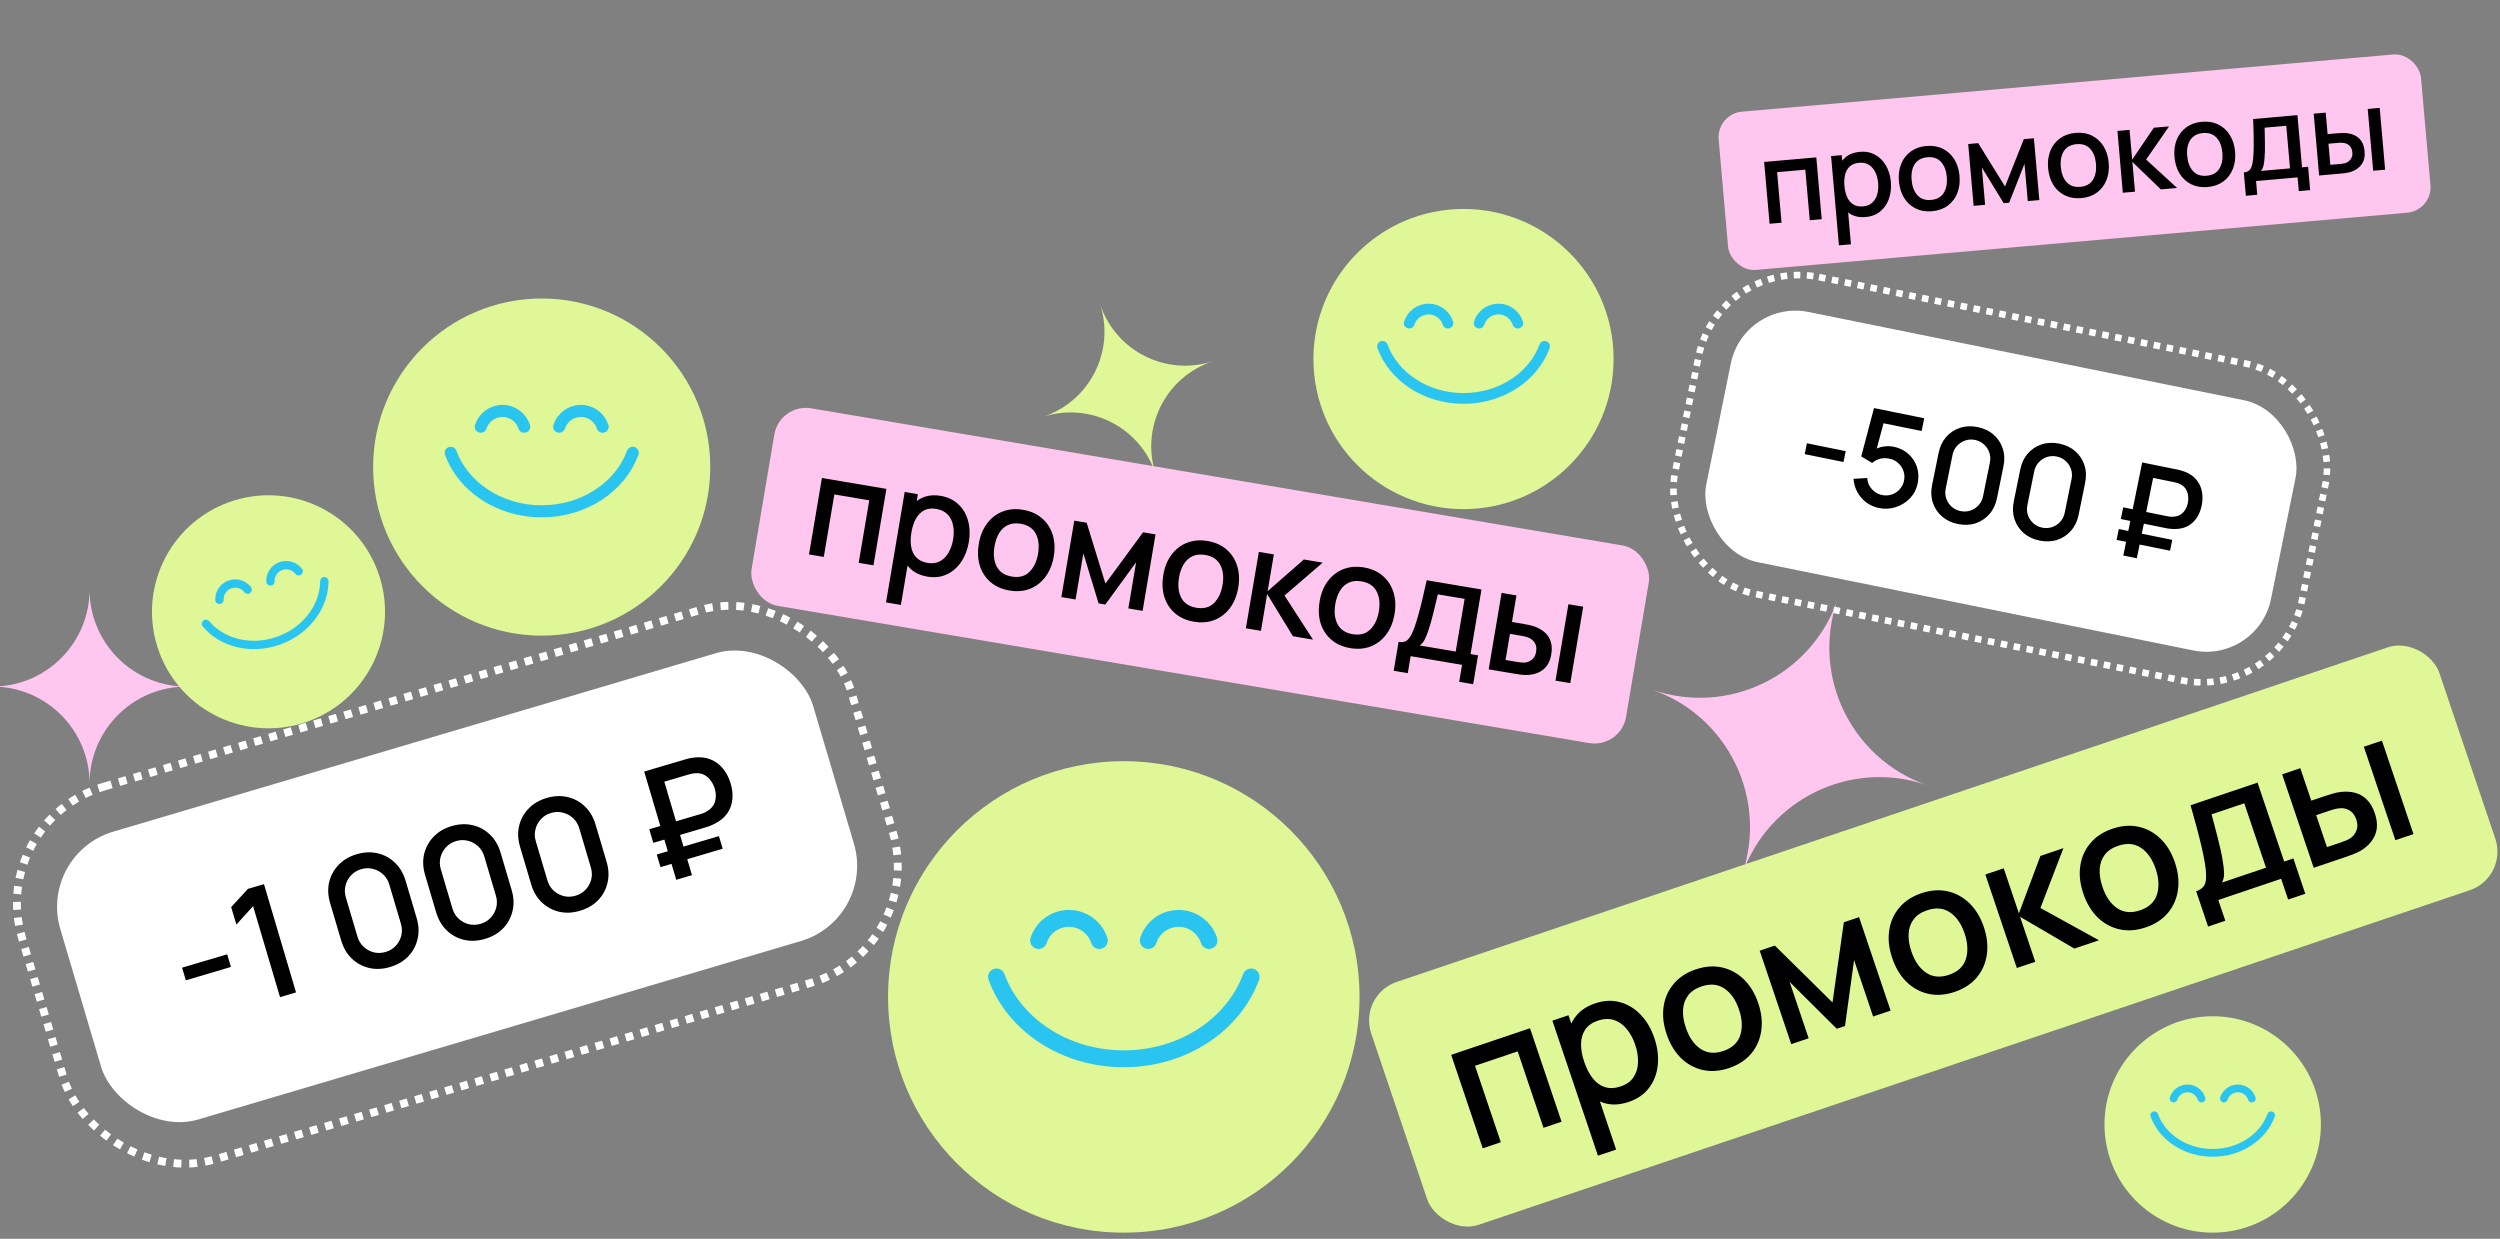
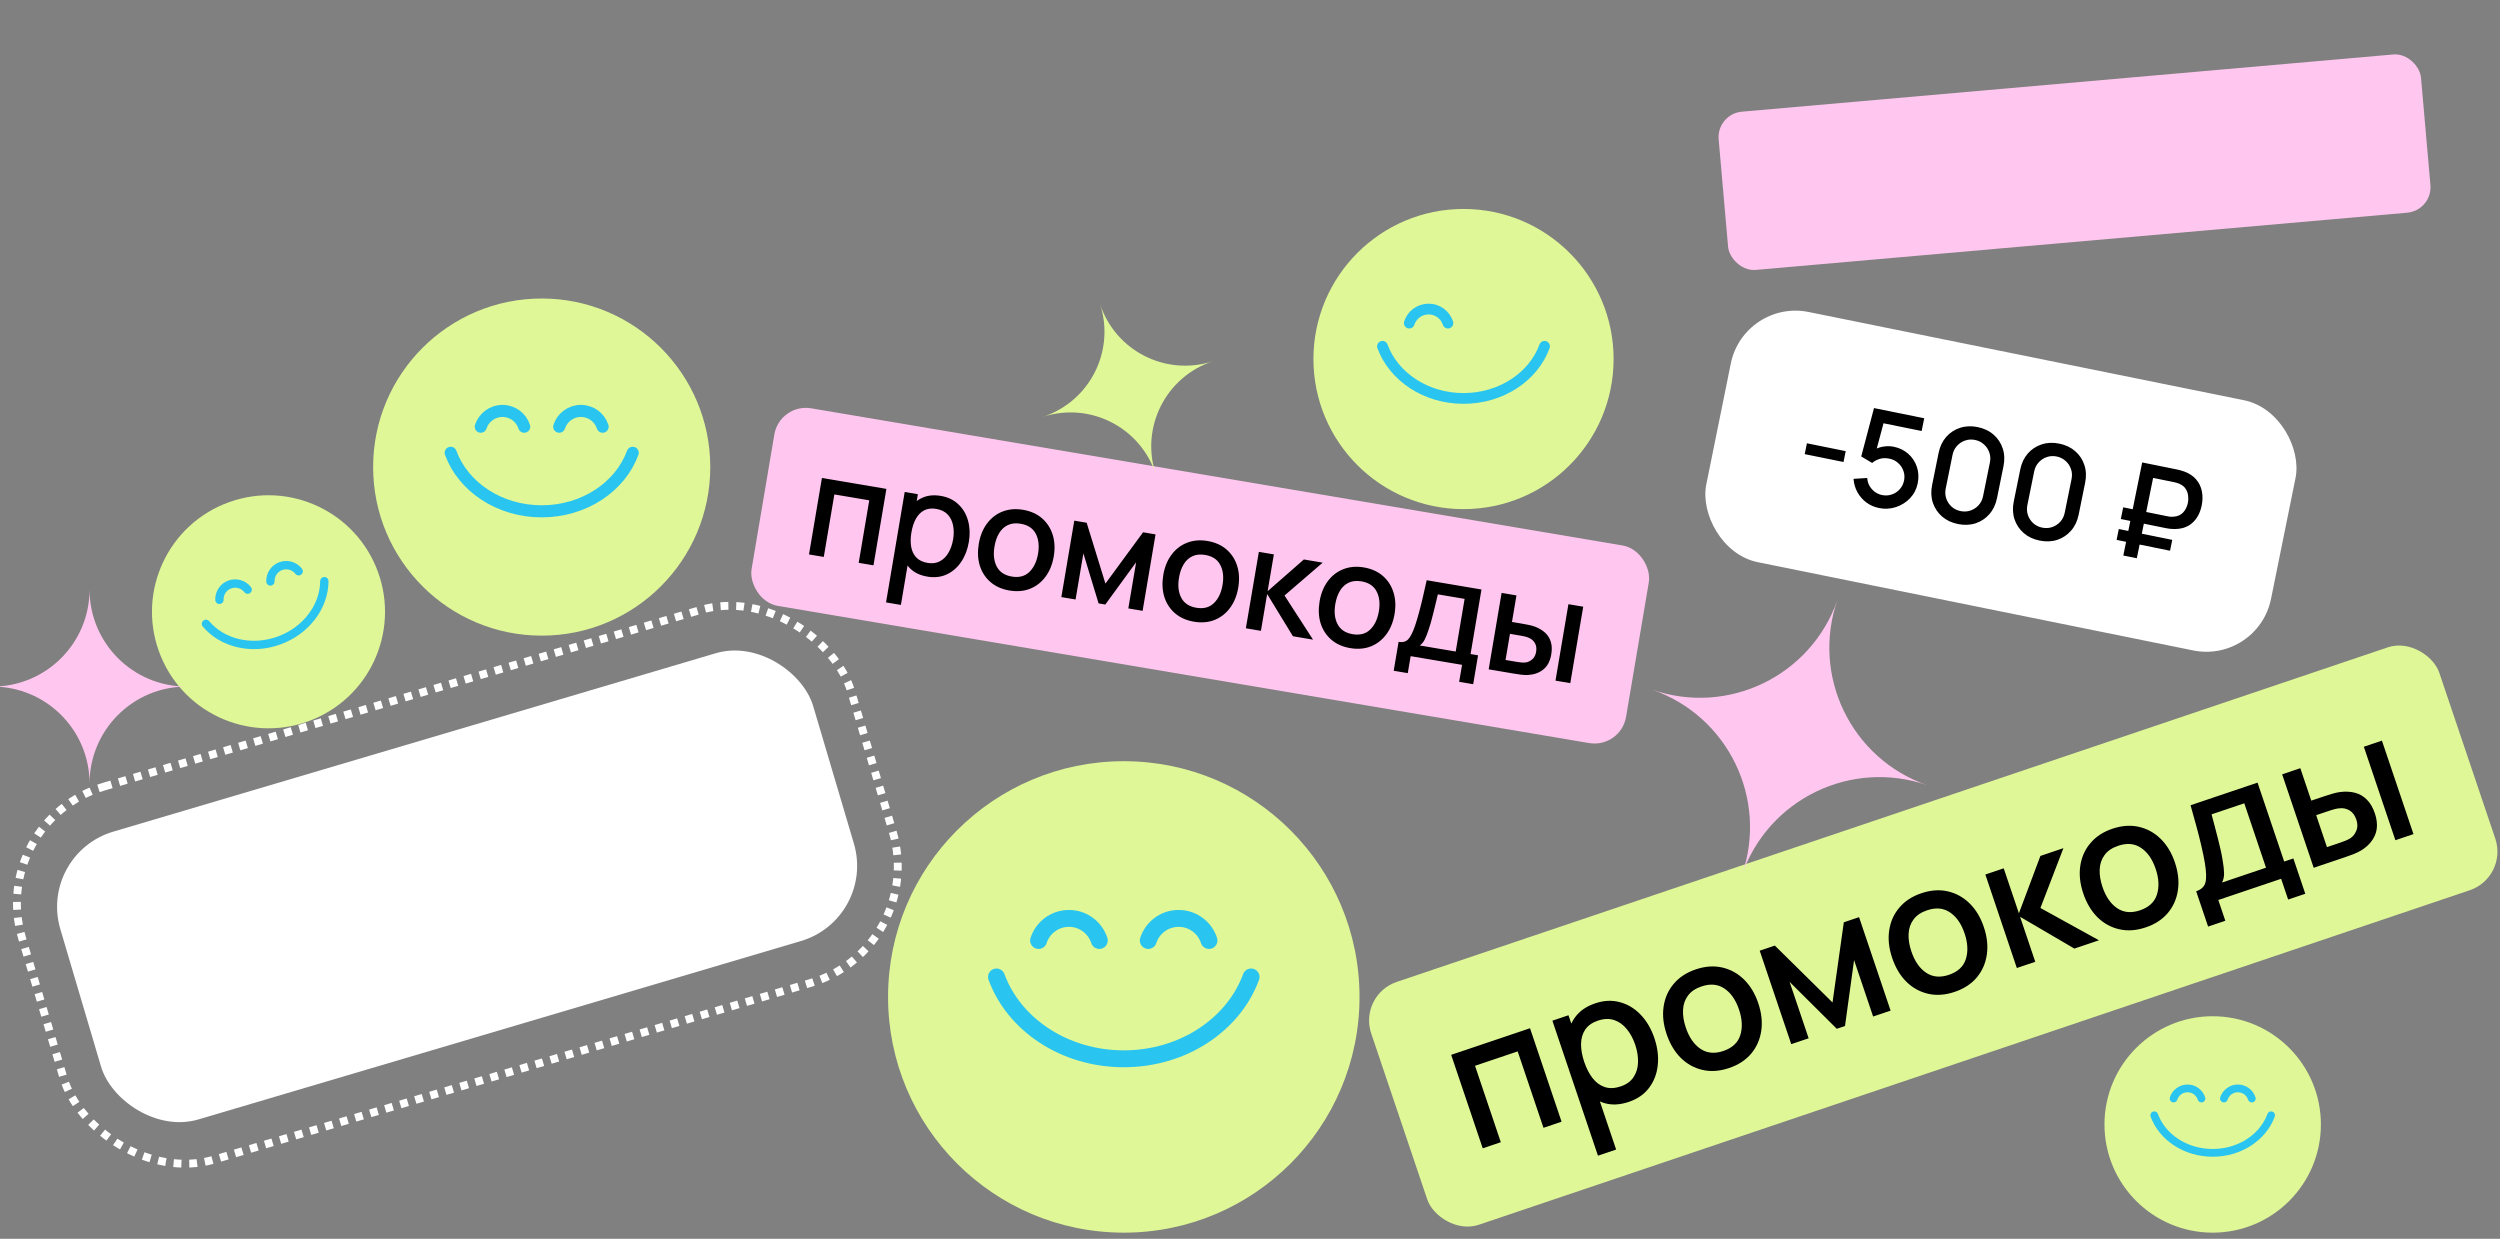
<svg xmlns="http://www.w3.org/2000/svg" width="335" height="166" viewBox="0 0 335 166" fill="none">
  <rect x="0" y="0" width="335" height="166" fill="#808080" stroke="none" />
  <rect x="182" y="133.318" width="151.064" height="34.35" rx="5.45" transform="rotate(-18.654 182 133.318)" fill="#DFF797" />
  <path d="M198.685 153.874L194.457 141.349L205.022 137.783L209.25 150.308L206.826 151.126L203.369 140.886L197.652 142.816L201.109 153.056L198.685 153.874ZM218.256 147.655C217.057 148.059 215.955 148.109 214.947 147.803C213.937 147.489 213.055 146.904 212.301 146.048C211.546 145.192 210.958 144.137 210.535 142.885C210.112 141.632 209.937 140.438 210.01 139.303C210.091 138.164 210.437 137.173 211.048 136.33C211.664 135.476 212.564 134.849 213.746 134.45C214.922 134.053 216.032 134.001 217.078 134.294C218.13 134.577 219.056 135.138 219.856 135.979C220.654 136.812 221.266 137.858 221.691 139.119C222.114 140.371 222.263 141.578 222.139 142.74C222.019 143.891 221.632 144.9 220.977 145.767C220.33 146.631 219.423 147.261 218.256 147.655ZM214.126 154.862L208.019 136.771L210.176 136.043L213.218 145.054L213.496 144.96L216.562 154.04L214.126 154.862ZM217.18 145.577C217.953 145.316 218.524 144.903 218.893 144.339C219.271 143.773 219.471 143.115 219.494 142.367C219.522 141.608 219.396 140.815 219.117 139.988C218.84 139.168 218.462 138.469 217.982 137.89C217.511 137.309 216.949 136.909 216.298 136.689C215.647 136.47 214.919 136.496 214.115 136.767C213.358 137.023 212.794 137.42 212.424 137.958C212.063 138.494 211.874 139.134 211.859 139.88C211.851 140.623 211.994 141.428 212.286 142.294C212.579 143.16 212.953 143.886 213.409 144.472C213.866 145.059 214.409 145.457 215.039 145.666C215.67 145.875 216.383 145.845 217.18 145.577ZM231.694 143.118C230.442 143.541 229.26 143.626 228.15 143.372C227.039 143.118 226.066 142.581 225.229 141.761C224.397 140.931 223.763 139.866 223.324 138.567C222.883 137.261 222.751 136.027 222.927 134.865C223.1 133.695 223.554 132.681 224.289 131.821C225.021 130.954 226.002 130.313 227.231 129.898C228.484 129.475 229.665 129.39 230.776 129.644C231.886 129.898 232.86 130.435 233.696 131.255C234.533 132.075 235.169 133.13 235.605 134.421C236.046 135.728 236.18 136.966 236.006 138.136C235.838 139.295 235.389 140.312 234.659 141.187C233.927 142.054 232.939 142.698 231.694 143.118ZM230.923 140.834C232.121 140.429 232.879 139.726 233.195 138.723C233.516 137.71 233.461 136.566 233.031 135.291C232.59 133.984 231.936 133.042 231.069 132.465C230.208 131.877 229.185 131.783 228.002 132.182C227.191 132.456 226.585 132.868 226.184 133.416C225.781 133.957 225.562 134.595 225.526 135.331C225.487 136.059 225.611 136.848 225.899 137.698C226.342 139.013 226.999 139.962 227.868 140.547C228.737 141.132 229.756 141.228 230.923 140.834ZM240.028 139.917L235.8 127.393L237.829 126.708L245.557 134.33L247.072 123.587L249.113 122.898L253.341 135.423L250.999 136.214L248.446 128.653L247.23 137.486L246.128 137.858L239.806 131.569L242.359 139.13L240.028 139.917ZM261.921 132.914C260.669 133.337 259.487 133.421 258.377 133.168C257.266 132.914 256.293 132.377 255.456 131.557C254.624 130.727 253.99 129.662 253.551 128.363C253.11 127.057 252.978 125.822 253.154 124.661C253.327 123.491 253.781 122.476 254.516 121.617C255.248 120.75 256.229 120.109 257.458 119.694C258.711 119.271 259.892 119.186 261.003 119.44C262.113 119.694 263.087 120.231 263.923 121.051C264.76 121.871 265.396 122.926 265.832 124.217C266.273 125.524 266.407 126.762 266.233 127.932C266.065 129.091 265.616 130.108 264.886 130.983C264.154 131.85 263.166 132.494 261.921 132.914ZM261.15 130.629C262.348 130.225 263.106 129.521 263.422 128.519C263.743 127.506 263.688 126.362 263.258 125.086C262.817 123.78 262.163 122.838 261.296 122.261C260.434 121.673 259.412 121.579 258.229 121.978C257.418 122.252 256.812 122.664 256.411 123.212C256.008 123.753 255.789 124.391 255.753 125.127C255.714 125.855 255.838 126.644 256.126 127.494C256.569 128.808 257.226 129.758 258.095 130.343C258.964 130.928 259.983 131.024 261.15 130.629ZM270.255 129.713L266.038 117.185L268.497 116.355L270.533 122.385L273.414 114.695L276.499 113.653L273.417 121.669L281.26 125.998L277.967 127.11L270.689 122.849L272.725 128.879L270.255 129.713ZM287.528 124.27C286.275 124.692 285.094 124.777 283.983 124.523C282.873 124.269 281.899 123.733 281.062 122.913C280.231 122.082 279.596 121.018 279.157 119.719C278.716 118.412 278.584 117.178 278.76 116.016C278.934 114.847 279.388 113.832 280.123 112.973C280.855 112.105 281.835 111.464 283.065 111.049C284.317 110.626 285.499 110.542 286.609 110.796C287.72 111.05 288.693 111.586 289.53 112.406C290.366 113.226 291.003 114.282 291.438 115.573C291.88 116.88 292.013 118.118 291.84 119.287C291.671 120.446 291.222 121.464 290.493 122.338C289.761 123.206 288.772 123.849 287.528 124.27ZM286.756 121.985C287.955 121.581 288.712 120.877 289.028 119.875C289.349 118.862 289.295 117.718 288.864 116.442C288.423 115.135 287.769 114.194 286.902 113.616C286.041 113.029 285.019 112.935 283.836 113.334C283.024 113.608 282.418 114.019 282.017 114.568C281.614 115.109 281.395 115.747 281.359 116.482C281.321 117.21 281.445 117.999 281.732 118.85C282.176 120.164 282.832 121.114 283.701 121.699C284.571 122.284 285.589 122.379 286.756 121.985ZM295.885 124.161L294.287 119.43C294.976 119.197 295.389 118.804 295.529 118.248C295.674 117.683 295.649 116.817 295.454 115.651C295.335 114.942 295.182 114.197 294.996 113.416C294.818 112.632 294.607 111.791 294.363 110.891C294.117 109.984 293.841 108.987 293.535 107.902L302.511 104.872L306.081 115.448L307.311 115.033L308.908 119.765L306.612 120.54L305.672 117.757L297.253 120.599L298.193 123.382L295.885 124.161ZM297.755 118.259L303.646 116.27L300.733 107.642L296.35 109.122C296.491 109.643 296.634 110.18 296.778 110.735C296.93 111.286 297.072 111.837 297.206 112.386C297.347 112.932 297.473 113.458 297.584 113.963C297.694 114.469 297.781 114.93 297.844 115.348C297.958 115.99 298.018 116.538 298.025 116.992C298.04 117.444 297.95 117.866 297.755 118.259ZM310.035 116.284L305.807 103.759L308.242 102.937L309.71 107.286L311.357 106.73C311.713 106.61 312.098 106.489 312.513 106.366C312.928 106.243 313.289 106.164 313.596 106.129C314.315 106.041 314.977 106.076 315.582 106.234C316.186 106.392 316.711 106.697 317.157 107.149C317.607 107.591 317.964 108.203 318.228 108.984C318.596 110.074 318.608 111.039 318.262 111.879C317.915 112.711 317.295 113.402 316.405 113.953C316.119 114.127 315.767 114.297 315.35 114.464C314.938 114.62 314.554 114.758 314.198 114.878L310.035 116.284ZM311.812 113.514L313.68 112.883C313.881 112.815 314.102 112.732 314.344 112.633C314.587 112.534 314.803 112.422 314.993 112.298C315.32 112.067 315.574 111.735 315.756 111.304C315.937 110.872 315.934 110.378 315.746 109.821C315.553 109.249 315.252 108.843 314.844 108.602C314.443 108.358 314.005 108.261 313.53 108.309C313.311 108.323 313.087 108.359 312.857 108.42C312.636 108.477 312.428 108.539 312.235 108.604L310.368 109.234L311.812 113.514ZM320.982 112.588L316.754 100.064L319.178 99.246L323.406 111.77L320.982 112.588Z" fill="black" />
  <rect x="-1.681" y="110.029" width="115.909" height="52.113" rx="16.286" transform="rotate(-16.495 -1.681 110.029)" stroke="white" stroke-width="1.051" stroke-dasharray="1.05 1.05" />
  <rect x="5.1" y="114.424" width="105.217" height="40.217" rx="10.507" transform="rotate(-16.495 5.1 114.424)" fill="white" />
-   <path d="M24.9 131.36L24.399 129.668L30.444 127.878L30.945 129.57L24.9 131.36ZM37.522 133.617L33.913 121.426L31.674 123.897L30.979 121.55L33.226 119.109L35.372 118.474L39.668 132.982L37.522 133.617ZM52.272 129.578C51.285 129.871 50.348 129.914 49.462 129.709C48.574 129.497 47.799 129.076 47.137 128.447C46.483 127.815 46.009 127.006 45.717 126.018L44.237 121.021C43.945 120.034 43.901 119.097 44.106 118.211C44.318 117.322 44.74 116.551 45.372 115.896C46.001 115.235 46.81 114.758 47.797 114.466C48.785 114.174 49.722 114.133 50.611 114.345C51.497 114.55 52.267 114.969 52.922 115.6C53.583 116.23 54.06 117.039 54.352 118.026L55.832 123.023C56.124 124.01 56.165 124.948 55.953 125.836C55.748 126.723 55.33 127.496 54.701 128.158C54.069 128.812 53.259 129.286 52.272 129.578ZM51.675 127.563C52.213 127.404 52.662 127.132 53.023 126.748C53.389 126.355 53.638 125.901 53.77 125.387C53.901 124.866 53.886 124.333 53.725 123.789L52.162 118.51C52.003 117.973 51.727 117.525 51.336 117.166C50.943 116.8 50.487 116.555 49.968 116.431C49.454 116.299 48.928 116.312 48.391 116.471C47.853 116.63 47.402 116.906 47.036 117.299C46.675 117.684 46.429 118.136 46.299 118.657C46.166 119.171 46.179 119.697 46.338 120.235L47.902 125.514C48.063 126.058 48.34 126.513 48.733 126.878C49.124 127.237 49.577 127.483 50.091 127.616C50.61 127.74 51.138 127.722 51.675 127.563ZM64.999 125.81C64.011 126.102 63.075 126.146 62.188 125.941C61.3 125.729 60.525 125.308 59.864 124.678C59.209 124.047 58.736 123.237 58.444 122.25L56.964 117.253C56.671 116.265 56.628 115.329 56.833 114.442C57.045 113.554 57.467 112.783 58.098 112.128C58.728 111.467 59.536 110.99 60.524 110.697C61.511 110.405 62.449 110.365 63.337 110.577C64.223 110.782 64.994 111.2 65.648 111.832C66.31 112.462 66.787 113.27 67.079 114.257L68.559 119.255C68.851 120.242 68.891 121.18 68.679 122.068C68.474 122.954 68.057 123.728 67.427 124.389C66.796 125.044 65.986 125.517 64.999 125.81ZM64.402 123.795C64.939 123.636 65.388 123.364 65.749 122.979C66.115 122.586 66.364 122.132 66.497 121.618C66.628 121.097 66.613 120.565 66.451 120.021L64.888 114.742C64.729 114.204 64.454 113.756 64.063 113.397C63.669 113.032 63.214 112.787 62.695 112.663C62.181 112.53 61.655 112.543 61.117 112.702C60.58 112.861 60.129 113.138 59.763 113.531C59.402 113.915 59.156 114.368 59.025 114.889C58.893 115.403 58.906 115.929 59.065 116.466L60.628 121.745C60.789 122.289 61.066 122.744 61.46 123.11C61.851 123.469 62.304 123.715 62.818 123.847C63.337 123.971 63.865 123.954 64.402 123.795ZM77.725 122.041C76.738 122.334 75.801 122.377 74.915 122.172C74.027 121.96 73.252 121.539 72.591 120.91C71.936 120.278 71.462 119.469 71.17 118.481L69.69 113.484C69.398 112.497 69.354 111.56 69.559 110.674C69.771 109.786 70.193 109.014 70.825 108.359C71.454 107.698 72.263 107.221 73.25 106.929C74.238 106.637 75.175 106.596 76.064 106.808C76.95 107.013 77.72 107.432 78.375 108.063C79.036 108.693 79.513 109.502 79.805 110.489L81.285 115.486C81.578 116.473 81.618 117.411 81.406 118.299C81.201 119.186 80.783 119.959 80.154 120.621C79.522 121.275 78.713 121.749 77.725 122.041ZM77.129 120.026C77.666 119.867 78.115 119.595 78.476 119.211C78.842 118.818 79.091 118.364 79.224 117.85C79.354 117.329 79.339 116.797 79.178 116.252L77.615 110.973C77.456 110.436 77.18 109.988 76.789 109.629C76.396 109.263 75.94 109.018 75.421 108.894C74.907 108.762 74.381 108.775 73.844 108.934C73.307 109.093 72.855 109.369 72.489 109.762C72.128 110.147 71.883 110.6 71.752 111.12C71.619 111.635 71.632 112.16 71.791 112.698L73.355 117.977C73.516 118.521 73.793 118.976 74.186 119.341C74.577 119.7 75.03 119.946 75.544 120.079C76.063 120.203 76.591 120.185 77.129 120.026ZM87.541 112.943L87.001 111.12L93.862 109.088C93.969 109.056 94.1 109.014 94.252 108.962C94.409 108.901 94.57 108.816 94.736 108.709C95.308 108.371 95.668 107.932 95.814 107.392C95.968 106.85 95.956 106.28 95.779 105.682C95.67 105.313 95.502 104.968 95.276 104.648C95.054 104.319 94.773 104.059 94.431 103.868C94.094 103.668 93.693 103.582 93.226 103.611C93.045 103.614 92.865 103.637 92.689 103.682C92.51 103.721 92.377 103.753 92.29 103.779L88.341 104.948L87.753 102.963L91.783 101.77C91.863 101.746 92.005 101.708 92.209 101.655C92.419 101.6 92.654 101.556 92.915 101.523C93.765 101.409 94.522 101.485 95.184 101.749C95.854 102.011 96.418 102.425 96.878 102.99C97.335 103.548 97.68 104.217 97.91 104.996C98.258 106.172 98.244 107.246 97.868 108.22C97.489 109.187 96.722 109.94 95.567 110.479C95.33 110.593 95.109 110.684 94.903 110.752C94.703 110.819 94.563 110.864 94.483 110.888L87.541 112.943ZM88.505 116.197L88.003 114.505L96.335 112.038L96.837 113.73L88.505 116.197ZM90.618 117.895L86.322 103.387L88.428 102.763L92.724 117.271L90.618 117.895Z" fill="black" />
  <rect x="104.476" y="54" width="118.84" height="26.851" rx="4.284" transform="rotate(9.596 104.476 54)" fill="#FFC7EF" />
  <path d="M108.405 74.294L110.137 64.049L118.778 65.51L117.046 75.755L115.064 75.419L116.48 67.044L111.804 66.253L110.387 74.629L108.405 74.294ZM124.268 77.268C123.288 77.103 122.506 76.727 121.922 76.14C121.34 75.547 120.947 74.814 120.743 73.941C120.539 73.067 120.524 72.118 120.697 71.094C120.871 70.069 121.194 69.177 121.667 68.418C122.146 67.66 122.754 67.103 123.491 66.746C124.235 66.384 125.091 66.285 126.059 66.448C127.02 66.611 127.808 66.988 128.424 67.58C129.046 68.167 129.479 68.9 129.72 69.78C129.963 70.653 129.997 71.606 129.823 72.636C129.649 73.661 129.303 74.552 128.785 75.31C128.274 76.063 127.631 76.617 126.855 76.974C126.085 77.332 125.223 77.43 124.268 77.268ZM118.728 80.722L121.23 65.925L122.994 66.223L121.748 73.593L121.976 73.632L120.72 81.059L118.728 80.722ZM124.296 75.429C124.929 75.536 125.478 75.463 125.943 75.21C126.415 74.958 126.798 74.577 127.093 74.068C127.394 73.553 127.602 72.957 127.717 72.28C127.83 71.61 127.828 70.985 127.712 70.406C127.601 69.828 127.361 69.342 126.992 68.948C126.623 68.554 126.11 68.301 125.452 68.19C124.832 68.085 124.294 68.15 123.838 68.385C123.389 68.622 123.02 68.995 122.732 69.506C122.45 70.017 122.25 70.627 122.13 71.336C122.01 72.044 121.999 72.686 122.097 73.262C122.195 73.838 122.423 74.316 122.781 74.695C123.14 75.074 123.645 75.319 124.296 75.429ZM135.26 79.127C134.236 78.954 133.386 78.573 132.712 77.984C132.037 77.395 131.563 76.661 131.289 75.782C131.022 74.898 130.978 73.924 131.158 72.862C131.339 71.793 131.706 70.89 132.26 70.151C132.816 69.406 133.508 68.872 134.336 68.55C135.165 68.222 136.083 68.143 137.088 68.313C138.113 68.487 138.962 68.868 139.637 69.456C140.311 70.045 140.786 70.779 141.06 71.658C141.334 72.537 141.382 73.504 141.203 74.561C141.022 75.629 140.654 76.536 140.099 77.281C139.551 78.021 138.862 78.558 138.032 78.893C137.202 79.221 136.278 79.299 135.26 79.127ZM135.576 77.258C136.556 77.424 137.342 77.219 137.934 76.642C138.533 76.06 138.921 75.248 139.097 74.204C139.278 73.136 139.176 72.24 138.791 71.518C138.413 70.791 137.74 70.346 136.772 70.182C136.108 70.07 135.536 70.129 135.054 70.36C134.574 70.584 134.185 70.945 133.886 71.44C133.589 71.93 133.381 72.523 133.264 73.218C133.082 74.293 133.183 75.195 133.567 75.923C133.952 76.652 134.621 77.097 135.576 77.258ZM142.221 80.011L143.953 69.767L145.613 70.047L148.127 78.2L153.173 71.325L154.842 71.608L153.11 81.852L151.194 81.528L152.24 75.344L148.111 81.007L147.21 80.855L145.173 74.149L144.127 80.333L142.221 80.011ZM159.984 83.307C158.959 83.134 158.11 82.753 157.436 82.164C156.761 81.575 156.287 80.841 156.013 79.962C155.746 79.078 155.702 78.105 155.882 77.042C156.063 75.974 156.43 75.07 156.984 74.331C157.539 73.586 158.231 73.052 159.06 72.731C159.889 72.402 160.807 72.323 161.812 72.493C162.837 72.667 163.686 73.048 164.361 73.636C165.035 74.225 165.509 74.959 165.783 75.838C166.058 76.717 166.105 77.685 165.927 78.741C165.746 79.809 165.378 80.716 164.823 81.461C164.275 82.201 163.586 82.739 162.755 83.073C161.926 83.401 161.002 83.479 159.984 83.307ZM160.3 81.438C161.28 81.604 162.066 81.399 162.658 80.822C163.257 80.24 163.645 79.428 163.821 78.385C164.002 77.316 163.9 76.421 163.514 75.698C163.136 74.971 162.464 74.526 161.496 74.362C160.832 74.25 160.26 74.309 159.778 74.54C159.298 74.764 158.909 75.125 158.61 75.621C158.313 76.11 158.105 76.703 157.988 77.398C157.806 78.473 157.907 79.375 158.291 80.103C158.675 80.832 159.345 81.277 160.3 81.438ZM166.945 84.191L168.686 73.948L170.697 74.288L169.863 79.221L174.719 74.968L177.242 75.395L172.126 79.799L175.946 85.713L173.252 85.257L169.799 79.6L168.965 84.533L166.945 84.191ZM180.928 86.848C179.904 86.675 179.054 86.294 178.38 85.705C177.706 85.116 177.231 84.382 176.957 83.503C176.69 82.619 176.647 81.646 176.826 80.583C177.007 79.515 177.374 78.611 177.929 77.872C178.484 77.127 179.176 76.593 180.004 76.272C180.834 75.944 181.751 75.865 182.757 76.034C183.781 76.208 184.63 76.589 185.305 77.178C185.979 77.766 186.454 78.5 186.728 79.379C187.002 80.258 187.05 81.226 186.871 82.282C186.691 83.35 186.323 84.257 185.767 85.003C185.22 85.743 184.53 86.28 183.7 86.614C182.87 86.942 181.946 87.02 180.928 86.848ZM181.244 84.979C182.224 85.145 183.01 84.94 183.602 84.363C184.201 83.782 184.589 82.969 184.766 81.926C184.946 80.857 184.844 79.962 184.459 79.24C184.081 78.512 183.408 78.067 182.441 77.903C181.777 77.791 181.204 77.85 180.723 78.081C180.242 78.305 179.853 78.666 179.555 79.162C179.257 79.651 179.05 80.244 178.932 80.939C178.75 82.014 178.851 82.916 179.236 83.644C179.62 84.373 180.289 84.818 181.244 84.979ZM186.755 89.882L187.409 86.012C187.972 86.107 188.405 85.988 188.708 85.656C189.019 85.318 189.324 84.71 189.622 83.83C189.804 83.295 189.975 82.722 190.137 82.112C190.305 81.503 190.472 80.842 190.638 80.128C190.805 79.408 190.985 78.616 191.177 77.751L198.518 78.992L197.056 87.643L198.061 87.813L197.407 91.683L195.529 91.365L195.914 89.089L189.027 87.925L188.642 90.201L186.755 89.882ZM190.245 86.491L195.064 87.306L196.257 80.249L192.672 79.643C192.576 80.056 192.474 80.481 192.368 80.918C192.268 81.357 192.162 81.791 192.05 82.221C191.945 82.652 191.836 83.063 191.725 83.454C191.613 83.844 191.502 84.196 191.39 84.509C191.23 84.996 191.068 85.398 190.903 85.715C190.746 86.033 190.526 86.292 190.245 86.491ZM199.482 89.692L201.214 79.448L203.206 79.785L202.605 83.342L203.952 83.569C204.242 83.619 204.554 83.678 204.887 83.747C205.22 83.817 205.5 83.896 205.725 83.986C206.256 84.193 206.701 84.464 207.061 84.798C207.421 85.132 207.671 85.538 207.811 86.017C207.959 86.491 207.978 87.047 207.87 87.686C207.72 88.578 207.369 89.25 206.817 89.703C206.267 90.15 205.581 90.398 204.759 90.448C204.497 90.462 204.19 90.449 203.839 90.409C203.495 90.364 203.178 90.317 202.887 90.268L199.482 89.692ZM201.743 88.435L203.271 88.694C203.435 88.721 203.619 88.746 203.824 88.768C204.028 88.789 204.22 88.792 204.398 88.777C204.71 88.739 205.009 88.604 205.296 88.373C205.582 88.141 205.764 87.798 205.841 87.343C205.92 86.875 205.863 86.481 205.669 86.162C205.482 85.845 205.216 85.614 204.869 85.471C204.712 85.399 204.543 85.341 204.362 85.297C204.187 85.255 204.02 85.22 203.862 85.194L202.335 84.935L201.743 88.435ZM208.436 91.206L210.168 80.962L212.151 81.297L210.419 91.541L208.436 91.206Z" fill="black" />
  <rect x="230" y="15.265" width="94.476" height="21.285" rx="3.428" transform="rotate(-5.019 230 15.265)" fill="#FFC7EF" />
-   <path d="M237.123 29.984L236.396 21.701L243.383 21.087L244.11 29.37L242.507 29.511L241.912 22.739L238.131 23.071L238.726 29.843L237.123 29.984ZM250.009 29.084C249.216 29.154 248.535 29.02 247.964 28.684C247.393 28.343 246.941 27.854 246.607 27.219C246.273 26.584 246.069 25.852 245.996 25.023C245.924 24.195 245.994 23.439 246.207 22.756C246.425 22.072 246.783 21.518 247.282 21.093C247.785 20.662 248.428 20.412 249.21 20.344C249.987 20.275 250.674 20.408 251.27 20.742C251.871 21.071 252.354 21.552 252.718 22.184C253.083 22.812 253.301 23.542 253.374 24.376C253.447 25.204 253.359 25.964 253.111 26.655C252.867 27.342 252.481 27.901 251.952 28.334C251.429 28.766 250.781 29.017 250.009 29.084ZM246.416 32.878L245.365 20.913L246.791 20.788L247.315 26.747L247.499 26.731L248.026 32.736L246.416 32.878ZM249.659 27.654C250.17 27.609 250.581 27.442 250.89 27.152C251.205 26.862 251.424 26.489 251.549 26.035C251.679 25.576 251.72 25.072 251.672 24.525C251.624 23.983 251.497 23.5 251.289 23.075C251.087 22.649 250.803 22.321 250.438 22.091C250.072 21.86 249.624 21.768 249.092 21.815C248.591 21.859 248.188 22.018 247.882 22.292C247.581 22.566 247.371 22.929 247.251 23.383C247.136 23.836 247.104 24.349 247.154 24.922C247.205 25.494 247.326 25.994 247.518 26.42C247.71 26.846 247.983 27.17 248.337 27.392C248.692 27.613 249.132 27.701 249.659 27.654ZM258.896 28.304C258.068 28.377 257.333 28.253 256.692 27.933C256.051 27.613 255.535 27.141 255.145 26.515C254.76 25.885 254.53 25.14 254.454 24.281C254.378 23.417 254.48 22.642 254.76 21.958C255.04 21.269 255.468 20.716 256.045 20.3C256.621 19.878 257.315 19.632 258.128 19.56C258.957 19.488 259.691 19.611 260.333 19.931C260.974 20.251 261.489 20.723 261.879 21.349C262.269 21.974 262.501 22.713 262.576 23.567C262.652 24.431 262.55 25.208 262.271 25.897C261.996 26.581 261.571 27.136 260.995 27.563C260.419 27.985 259.719 28.231 258.896 28.304ZM258.763 26.793C259.556 26.723 260.123 26.405 260.465 25.84C260.812 25.268 260.948 24.561 260.874 23.717C260.798 22.853 260.538 22.18 260.094 21.699C259.654 21.212 259.043 21.003 258.261 21.071C257.724 21.119 257.293 21.28 256.966 21.556C256.64 21.827 256.411 22.184 256.28 22.629C256.149 23.068 256.108 23.569 256.157 24.131C256.233 25 256.494 25.678 256.938 26.165C257.383 26.651 257.991 26.861 258.763 26.793ZM264.465 27.583L263.738 19.3L265.08 19.182L268.673 24.987L271.192 18.645L272.542 18.526L273.27 26.809L271.721 26.946L271.281 21.945L269.228 27.165L268.499 27.229L265.568 22.447L266.007 27.447L264.465 27.583ZM278.887 26.548C278.058 26.621 277.324 26.497 276.682 26.177C276.041 25.858 275.526 25.385 275.136 24.76C274.751 24.129 274.52 23.384 274.445 22.525C274.369 21.661 274.471 20.887 274.751 20.203C275.031 19.514 275.459 18.961 276.035 18.544C276.611 18.123 277.306 17.876 278.119 17.805C278.947 17.732 279.682 17.856 280.323 18.175C280.964 18.495 281.48 18.968 281.87 19.593C282.26 20.218 282.492 20.958 282.567 21.812C282.643 22.676 282.541 23.453 282.261 24.142C281.987 24.825 281.561 25.381 280.986 25.807C280.41 26.229 279.71 26.476 278.887 26.548ZM278.754 25.037C279.547 24.968 280.114 24.65 280.456 24.084C280.802 23.512 280.938 22.805 280.864 21.961C280.788 21.097 280.528 20.424 280.084 19.943C279.645 19.456 279.034 19.247 278.252 19.316C277.715 19.363 277.283 19.524 276.957 19.8C276.63 20.071 276.402 20.429 276.271 20.873C276.139 21.312 276.098 21.813 276.148 22.375C276.224 23.245 276.484 23.923 276.929 24.409C277.374 24.896 277.982 25.105 278.754 25.037ZM284.456 25.827L283.736 17.543L285.362 17.401L285.712 21.389L288.614 17.115L290.654 16.936L287.582 21.379L291.734 25.188L289.556 25.379L285.739 21.695L286.089 25.684L284.456 25.827ZM295.821 25.061C294.993 25.134 294.258 25.01 293.617 24.69C292.976 24.37 292.46 23.898 292.071 23.273C291.685 22.642 291.455 21.897 291.38 21.038C291.304 20.174 291.406 19.4 291.686 18.715C291.965 18.026 292.393 17.473 292.97 17.057C293.546 16.635 294.241 16.389 295.054 16.317C295.882 16.245 296.617 16.368 297.258 16.688C297.899 17.008 298.415 17.48 298.804 18.106C299.194 18.731 299.427 19.471 299.502 20.325C299.578 21.189 299.476 21.965 299.196 22.654C298.921 23.338 298.496 23.893 297.92 24.32C297.344 24.741 296.645 24.988 295.821 25.061ZM295.689 23.55C296.481 23.48 297.048 23.163 297.39 22.597C297.737 22.025 297.873 21.318 297.799 20.474C297.723 19.61 297.463 18.937 297.019 18.456C296.579 17.969 295.969 17.76 295.186 17.828C294.649 17.875 294.218 18.037 293.892 18.313C293.565 18.584 293.336 18.942 293.205 19.386C293.074 19.825 293.033 20.326 293.082 20.888C293.159 21.758 293.419 22.435 293.864 22.922C294.308 23.408 294.917 23.618 295.689 23.55ZM300.946 26.234L300.671 23.105C301.126 23.065 301.438 22.885 301.606 22.567C301.778 22.242 301.891 21.709 301.944 20.968C301.977 20.517 301.994 20.039 301.996 19.534C302.003 19.028 301.999 18.482 301.984 17.896C301.968 17.305 301.947 16.655 301.921 15.946L307.857 15.425L308.471 22.419L309.284 22.348L309.559 25.477L308.041 25.611L307.879 23.77L302.311 24.259L302.472 26.1L300.946 26.234ZM302.965 22.903L306.861 22.561L306.36 16.855L303.46 17.109C303.47 17.449 303.477 17.798 303.483 18.159C303.494 18.518 303.5 18.876 303.5 19.231C303.505 19.586 303.504 19.927 303.497 20.252C303.489 20.577 303.474 20.872 303.451 21.137C303.425 21.546 303.381 21.89 303.317 22.169C303.259 22.447 303.142 22.692 302.965 22.903ZM310.764 23.517L310.037 15.233L311.647 15.092L311.9 17.968L312.989 17.872C313.224 17.852 313.478 17.835 313.749 17.821C314.021 17.808 314.254 17.813 314.446 17.837C314.899 17.89 315.299 18.01 315.645 18.196C315.991 18.382 316.267 18.646 316.472 18.989C316.682 19.326 316.81 19.752 316.855 20.269C316.918 20.99 316.782 21.581 316.447 22.044C316.111 22.501 315.63 22.832 315.004 23.036C314.803 23.1 314.563 23.152 314.283 23.192C314.008 23.227 313.753 23.254 313.517 23.275L310.764 23.517ZM312.261 22.087L313.496 21.978C313.629 21.966 313.777 21.948 313.94 21.924C314.102 21.899 314.251 21.863 314.386 21.815C314.62 21.722 314.825 21.558 315 21.321C315.175 21.084 315.246 20.781 315.214 20.413C315.18 20.035 315.057 19.741 314.843 19.534C314.634 19.325 314.381 19.201 314.083 19.16C313.947 19.136 313.805 19.125 313.656 19.128C313.511 19.13 313.376 19.137 313.248 19.148L312.013 19.257L312.261 22.087ZM318.004 22.881L317.277 14.598L318.88 14.457L319.607 22.74L318.004 22.881Z" fill="black" />
-   <rect x="230.318" y="34.409" width="85.729" height="43.306" rx="13.699" transform="rotate(11.457 230.318 34.409)" stroke="white" stroke-width="0.884" stroke-dasharray="0.88 0.88" />
  <rect x="233.684" y="40.05" width="77.211" height="34.211" rx="8.838" transform="rotate(11.457 233.684 40.05)" fill="white" />
  <path d="M241.832 60.855L242.127 59.4L247.324 60.453L247.029 61.908L241.832 60.855ZM251.792 68.077C251.151 67.947 250.58 67.696 250.078 67.323C249.584 66.947 249.187 66.487 248.888 65.946C248.59 65.399 248.418 64.805 248.374 64.165L250.21 64.05C250.233 64.439 250.336 64.794 250.517 65.113C250.705 65.434 250.945 65.702 251.238 65.917C251.532 66.127 251.852 66.267 252.199 66.338C252.655 66.43 253.09 66.404 253.504 66.259C253.924 66.116 254.278 65.881 254.567 65.555C254.861 65.23 255.053 64.845 255.143 64.4C255.236 63.944 255.207 63.508 255.057 63.093C254.912 62.679 254.674 62.327 254.342 62.038C254.017 61.743 253.632 61.551 253.187 61.461C252.679 61.358 252.228 61.372 251.835 61.502C251.442 61.633 251.12 61.812 250.87 62.037L249.406 61.163L251.116 54.684L257.846 56.048L257.5 57.754L251.697 56.578L252.572 56.043L251.273 60.893L251.011 60.362C251.407 60.099 251.851 59.928 252.342 59.847C252.833 59.766 253.304 59.771 253.755 59.862C254.528 60.019 255.182 60.338 255.716 60.819C256.256 61.301 256.639 61.887 256.866 62.576C257.094 63.26 257.129 63.991 256.971 64.771C256.814 65.545 256.472 66.209 255.945 66.763C255.419 67.312 254.789 67.707 254.055 67.949C253.32 68.191 252.566 68.234 251.792 68.077ZM262.369 70.22C261.52 70.048 260.807 69.711 260.229 69.209C259.652 68.702 259.243 68.084 259 67.355C258.762 66.628 258.73 65.84 258.902 64.991L259.772 60.694C259.944 59.846 260.281 59.132 260.783 58.555C261.291 57.978 261.908 57.571 262.636 57.334C263.364 57.091 264.153 57.055 265.002 57.227C265.851 57.399 266.563 57.739 267.14 58.247C267.717 58.749 268.125 59.363 268.362 60.091C268.605 60.819 268.641 61.608 268.469 62.457L267.598 66.753C267.426 67.602 267.086 68.315 266.579 68.891C266.077 69.469 265.462 69.879 264.733 70.122C264.006 70.36 263.217 70.392 262.369 70.22ZM262.72 68.488C263.182 68.581 263.623 68.557 264.042 68.413C264.469 68.265 264.833 68.026 265.134 67.697C265.437 67.361 265.636 66.96 265.73 66.492L266.65 61.953C266.744 61.491 266.716 61.05 266.567 60.629C266.419 60.202 266.177 59.84 265.84 59.543C265.51 59.242 265.114 59.045 264.653 58.951C264.191 58.857 263.746 58.885 263.319 59.033C262.9 59.176 262.538 59.415 262.236 59.751C261.935 60.081 261.737 60.476 261.644 60.938L260.724 65.477C260.629 65.945 260.656 66.392 260.804 66.819C260.953 67.24 261.192 67.601 261.522 67.902C261.858 68.199 262.258 68.394 262.72 68.488ZM273.31 72.438C272.461 72.266 271.748 71.929 271.171 71.427C270.594 70.919 270.184 70.301 269.941 69.573C269.704 68.845 269.671 68.057 269.843 67.208L270.714 62.912C270.886 62.063 271.223 61.35 271.725 60.772C272.232 60.196 272.85 59.789 273.577 59.551C274.306 59.308 275.095 59.273 275.944 59.445C276.792 59.617 277.505 59.957 278.082 60.464C278.659 60.966 279.067 61.581 279.304 62.308C279.547 63.037 279.583 63.825 279.411 64.674L278.54 68.971C278.368 69.82 278.028 70.532 277.52 71.109C277.019 71.686 276.403 72.097 275.675 72.34C274.947 72.577 274.159 72.61 273.31 72.438ZM273.661 70.705C274.123 70.799 274.564 70.774 274.984 70.631C275.411 70.483 275.775 70.244 276.076 69.914C276.379 69.579 276.577 69.177 276.672 68.709L277.592 64.171C277.686 63.709 277.658 63.267 277.509 62.846C277.361 62.419 277.118 62.058 276.782 61.761C276.452 61.46 276.056 61.262 275.594 61.169C275.132 61.075 274.688 61.102 274.261 61.25C273.841 61.394 273.48 61.633 273.178 61.968C272.876 62.298 272.679 62.694 272.585 63.156L271.665 67.695C271.571 68.162 271.597 68.61 271.745 69.037C271.894 69.457 272.134 69.819 272.464 70.12C272.8 70.417 273.199 70.612 273.661 70.705ZM284.191 69.548L284.508 67.98L290.407 69.175C290.499 69.194 290.613 69.214 290.747 69.235C290.888 69.252 291.041 69.253 291.206 69.238C291.764 69.213 292.204 69.029 292.526 68.685C292.854 68.343 293.07 67.915 293.174 67.401C293.239 67.083 293.25 66.761 293.208 66.434C293.173 66.102 293.066 65.798 292.888 65.521C292.717 65.24 292.452 65.018 292.094 64.855C291.958 64.786 291.815 64.733 291.667 64.697C291.519 64.654 291.407 64.626 291.332 64.611L287.937 63.922L288.283 62.216L291.747 62.918C291.817 62.932 291.937 62.96 292.109 63.001C292.287 63.043 292.479 63.103 292.686 63.181C293.363 63.432 293.895 63.786 294.283 64.244C294.677 64.703 294.934 65.232 295.052 65.834C295.172 66.429 295.164 67.061 295.028 67.731C294.823 68.742 294.389 69.535 293.726 70.11C293.063 70.679 292.197 70.936 291.125 70.881C290.905 70.873 290.704 70.853 290.524 70.822C290.35 70.793 290.228 70.771 290.159 70.757L284.191 69.548ZM283.624 72.346L283.918 70.89L291.082 72.342L290.787 73.797L283.624 72.346ZM284.525 74.44L287.053 61.967L288.863 62.334L286.335 74.807L284.525 74.44Z" fill="black" />
  <circle cx="72.588" cy="62.588" r="22.588" fill="#DFF797" />
  <path d="M60.391 60.674C62.055 65.225 66.887 68.517 72.588 68.517C78.289 68.517 83.121 65.225 84.785 60.674" stroke="#29C5F0" stroke-width="1.619" stroke-linecap="round" />
  <path d="M70.243 57.179C69.846 55.951 68.693 55.063 67.333 55.063C65.972 55.063 64.82 55.951 64.423 57.179" stroke="#29C5F0" stroke-width="1.619" stroke-linecap="round" />
  <path d="M80.754 57.179C80.357 55.951 79.204 55.063 77.844 55.063C76.483 55.063 75.33 55.951 74.933 57.179" stroke="#29C5F0" stroke-width="1.619" stroke-linecap="round" />
  <circle cx="196.111" cy="48.111" r="20.111" fill="#DFF797" />
  <path d="M185.252 46.407C186.733 50.459 191.035 53.39 196.111 53.39C201.187 53.39 205.489 50.459 206.97 46.407" stroke="#29C5F0" stroke-width="1.441" stroke-linecap="round" />
  <path d="M194.023 43.296C193.67 42.202 192.643 41.411 191.432 41.411C190.221 41.411 189.195 42.202 188.841 43.296" stroke="#29C5F0" stroke-width="1.441" stroke-linecap="round" />
-   <path d="M203.381 43.296C203.028 42.202 202.001 41.411 200.79 41.411C199.579 41.411 198.553 42.202 198.199 43.296" stroke="#29C5F0" stroke-width="1.441" stroke-linecap="round" />
  <circle cx="35.979" cy="81.979" r="15.611" transform="rotate(-19.818 35.979 81.979)" fill="#DFF797" />
  <path d="M27.6 83.593C29.749 86.162 33.661 87.17 37.368 85.834C41.075 84.498 43.445 81.226 43.461 77.877" stroke="#29C5F0" stroke-width="1.119" stroke-linecap="round" />
  <path d="M33.187 79.012C32.641 78.306 31.683 77.999 30.799 78.318C29.914 78.637 29.373 79.484 29.403 80.376" stroke="#29C5F0" stroke-width="1.119" stroke-linecap="round" />
  <path d="M40.021 76.549C39.475 75.844 38.517 75.537 37.633 75.855C36.748 76.174 36.207 77.022 36.236 77.913" stroke="#29C5F0" stroke-width="1.119" stroke-linecap="round" />
  <circle cx="150.588" cy="133.588" r="31.588" fill="#DFF797" />
  <path d="M133.531 130.911C135.858 137.276 142.615 141.879 150.588 141.879C158.56 141.879 165.317 137.276 167.644 130.911" stroke="#29C5F0" stroke-width="2.264" stroke-linecap="round" />
  <path d="M147.308 126.024C146.753 124.307 145.141 123.065 143.239 123.065C141.336 123.065 139.724 124.307 139.169 126.024" stroke="#29C5F0" stroke-width="2.264" stroke-linecap="round" />
  <path d="M162.007 126.024C161.452 124.307 159.84 123.065 157.937 123.065C156.035 123.065 154.423 124.307 153.868 126.024" stroke="#29C5F0" stroke-width="2.264" stroke-linecap="round" />
  <path d="M12 79C12 86.18 6.18 92 -1 92C6.18 92 12 97.82 12 105C12 97.82 17.82 92 25 92C17.82 92 12 86.18 12 79Z" fill="#FFC7EF" />
  <path d="M246.214 80.396C242.681 90.57 231.57 95.954 221.396 92.421C231.57 95.954 236.954 107.065 233.421 117.238C236.954 107.065 248.065 101.681 258.239 105.214C248.065 101.681 242.681 90.57 246.214 80.396Z" fill="#FFC7EF" />
  <circle cx="296.5" cy="150.676" r="14.5" fill="#DFF797" />
  <path d="M288.67 149.447C289.739 152.369 292.84 154.482 296.5 154.482C300.16 154.482 303.261 152.369 304.329 149.447" stroke="#29C5F0" stroke-width="1.039" stroke-linecap="round" />
  <path d="M294.995 147.204C294.74 146.416 294 145.845 293.126 145.845C292.253 145.845 291.513 146.416 291.258 147.204" stroke="#29C5F0" stroke-width="1.039" stroke-linecap="round" />
  <path d="M301.742 147.204C301.487 146.416 300.747 145.845 299.873 145.845C299 145.845 298.26 146.416 298.005 147.204" stroke="#29C5F0" stroke-width="1.039" stroke-linecap="round" />
  <path d="M147.403 40.73C149.463 47.028 146.028 53.803 139.73 55.863C146.028 53.803 152.803 57.238 154.863 63.536C152.803 57.238 156.238 50.463 162.536 48.403C156.238 50.463 149.463 47.028 147.403 40.73Z" fill="#DFF797" />
</svg>